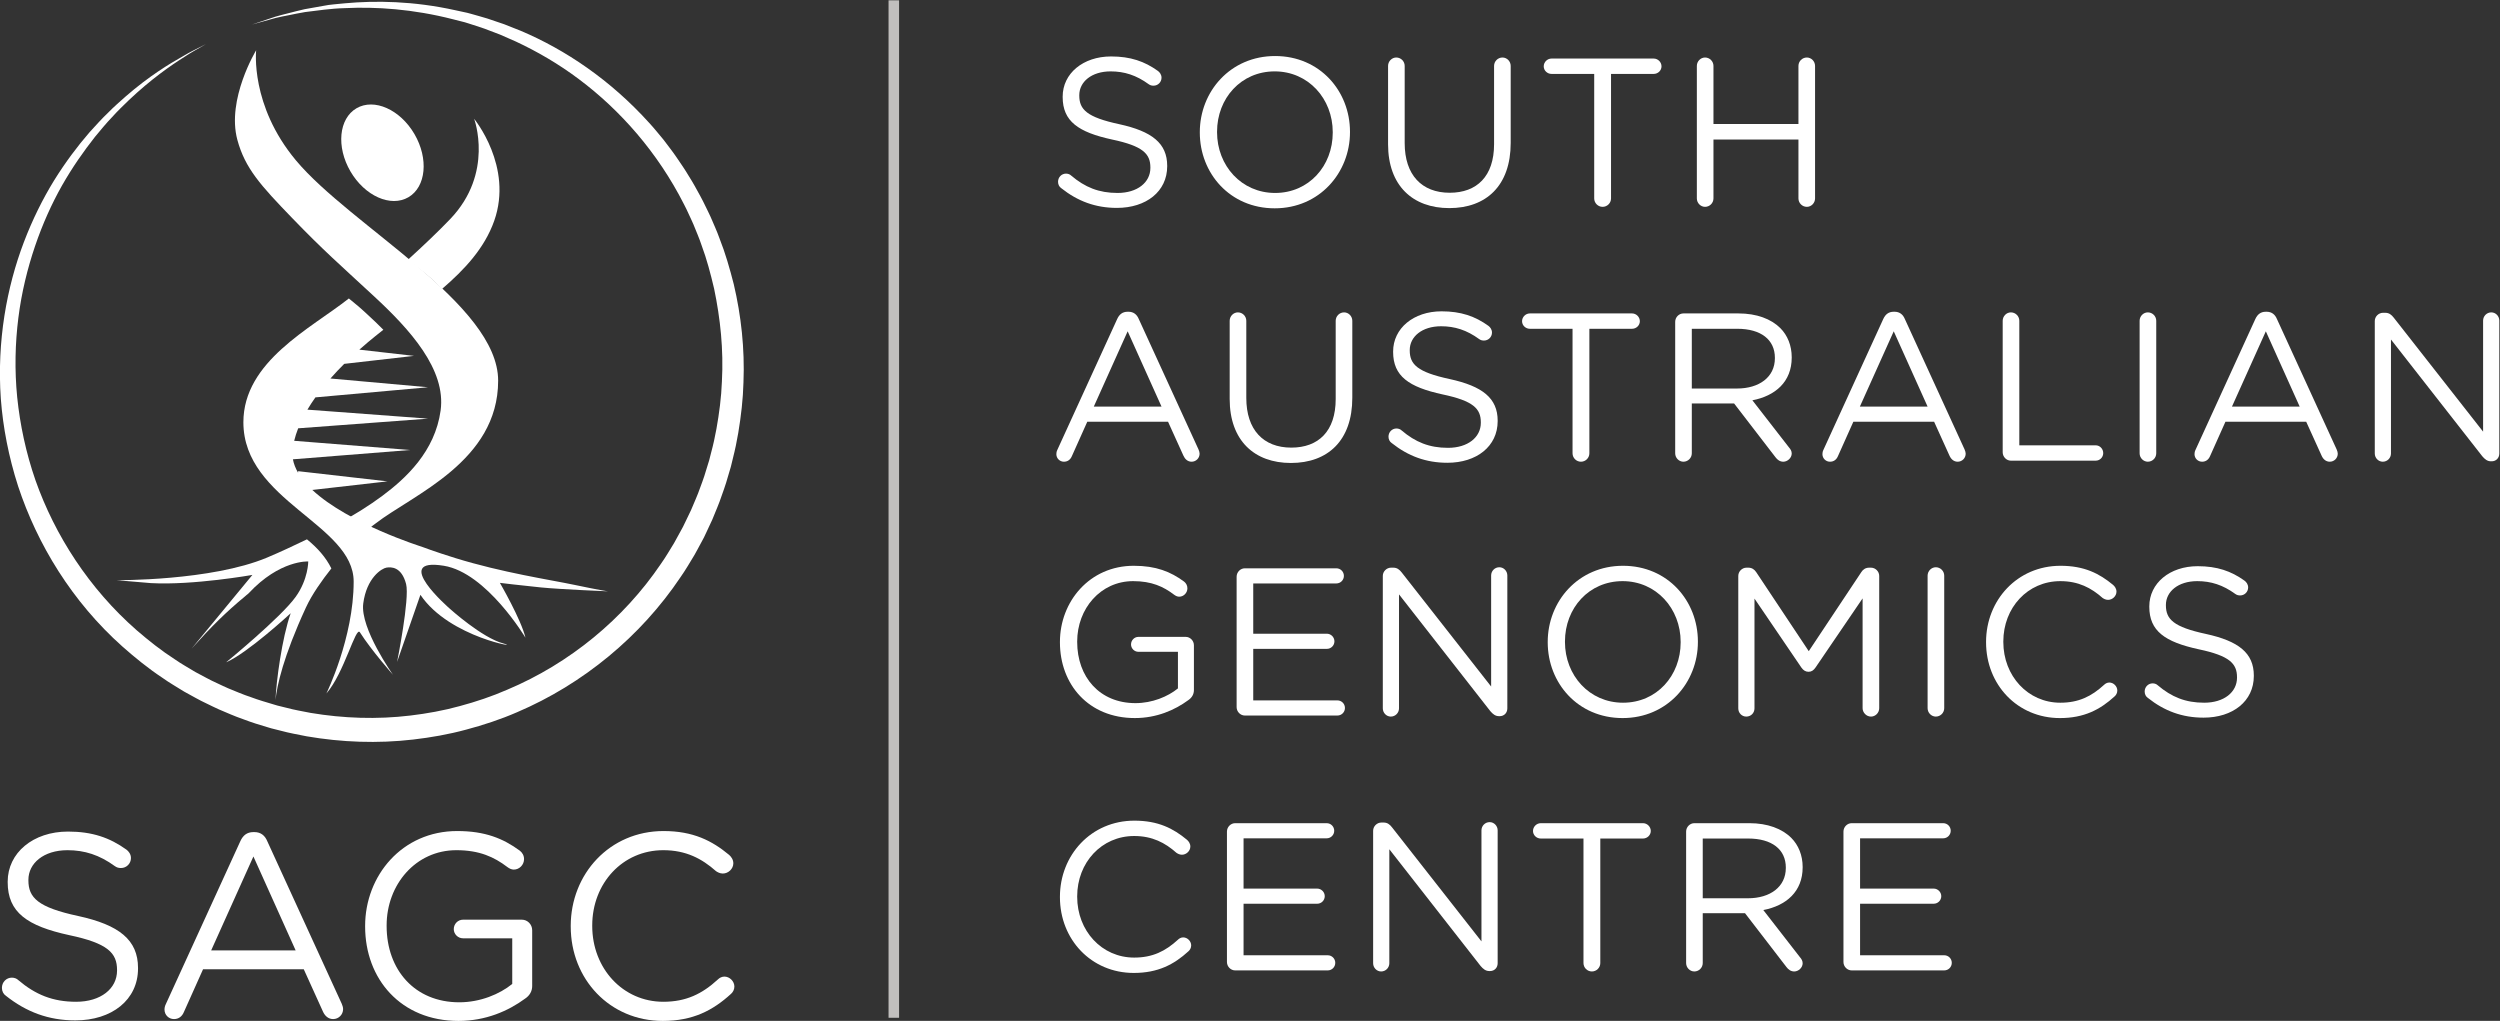
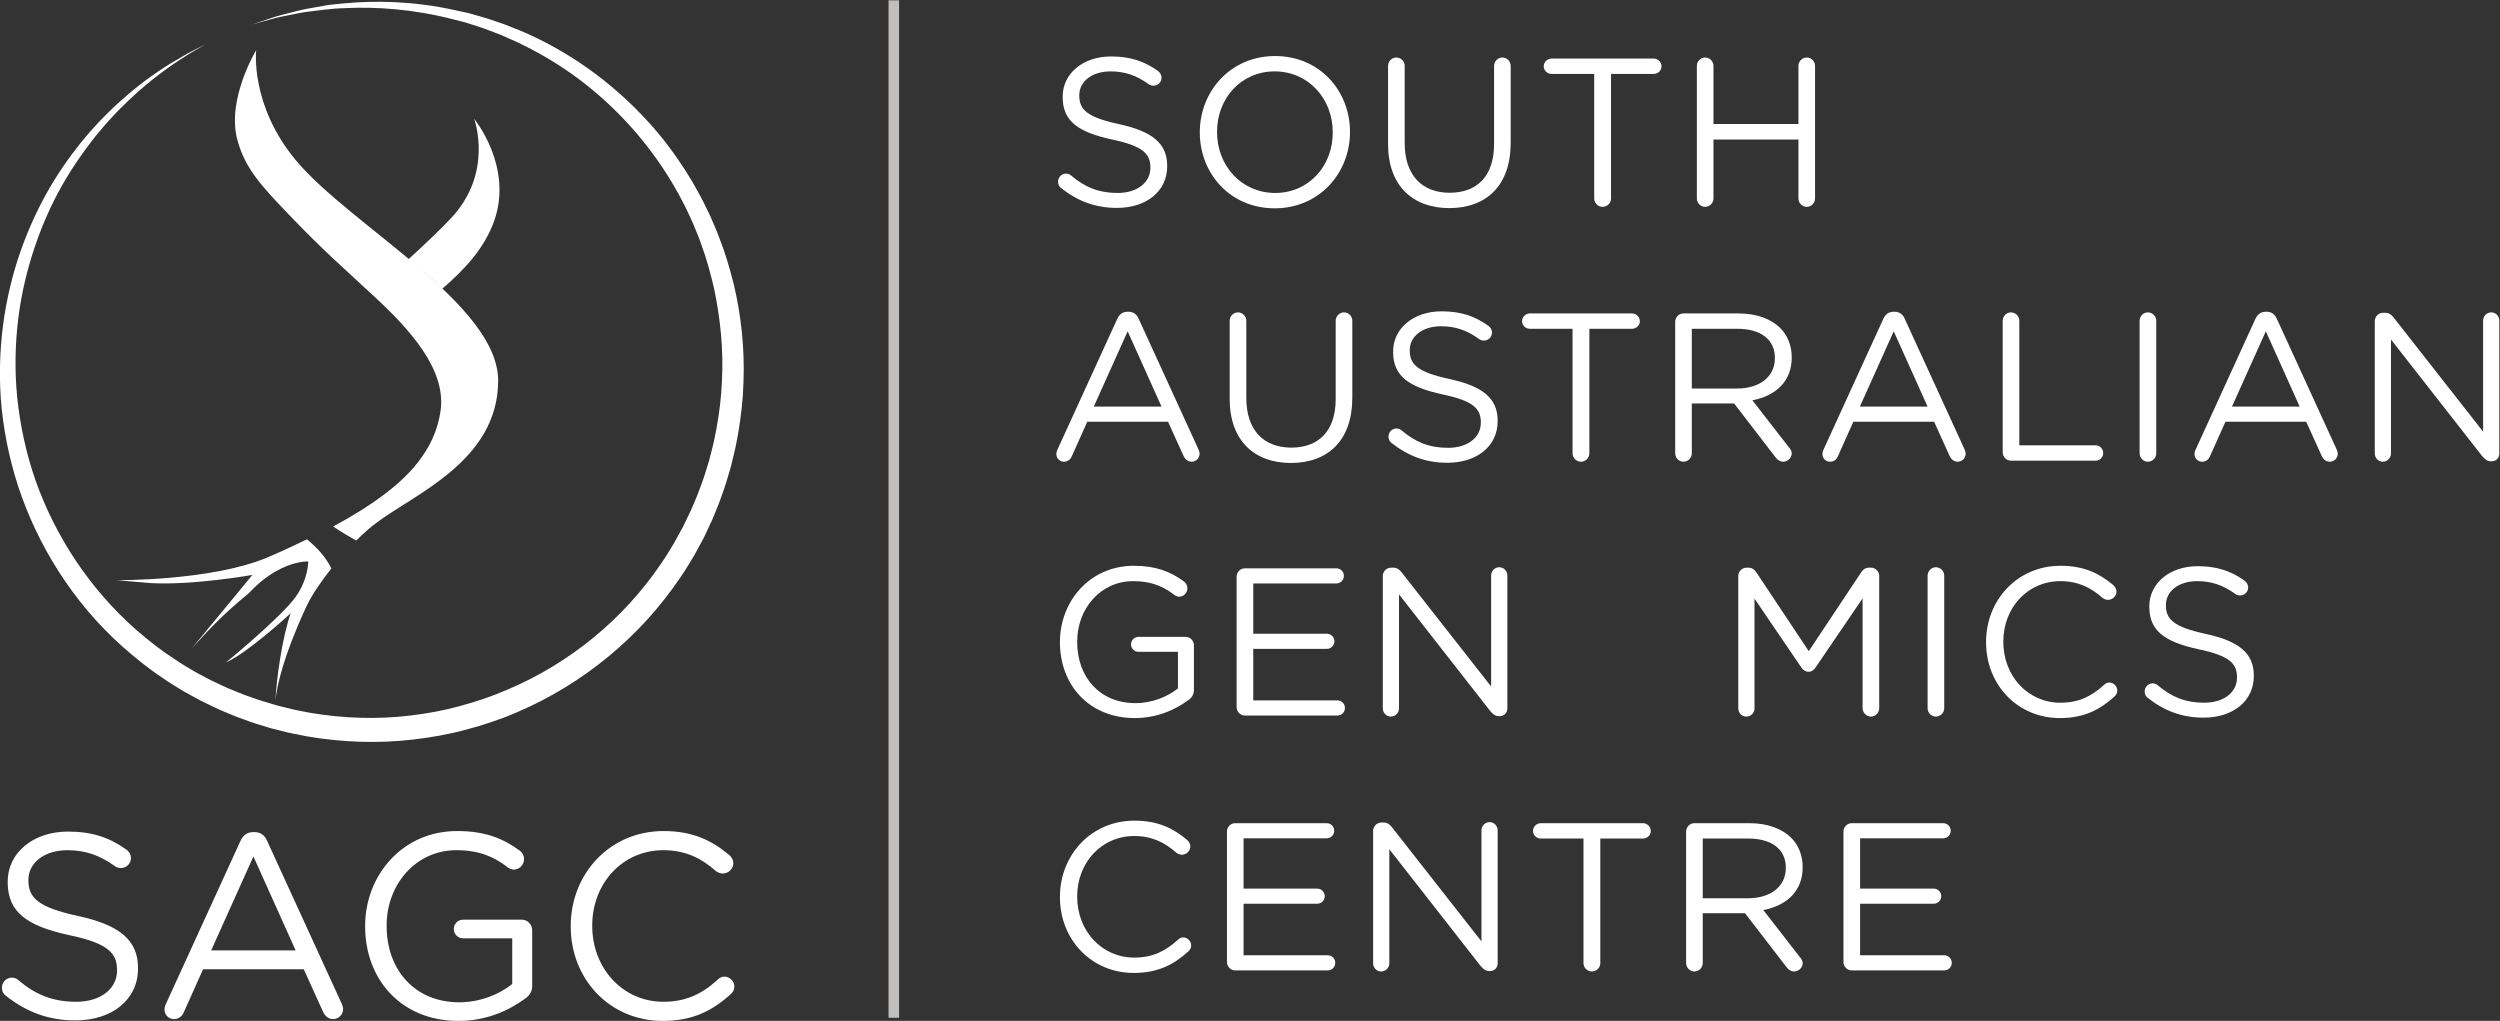
<svg xmlns="http://www.w3.org/2000/svg" xmlns:ns1="http://sodipodi.sourceforge.net/DTD/sodipodi-0.dtd" xmlns:ns2="http://www.inkscape.org/namespaces/inkscape" version="1.1" id="svg2" width="1537.687" height="627.899" viewBox="0 0 1537.687 627.899" ns1:docname="sagc cmyk-04.eps" ns2:version="1.2.2 (b0a8486541, 2022-12-01)">
  <rect x="0" y="0" width="1537.687" height="627.899" fill="#333333" stroke="none" />
  <defs id="defs6" />
  <ns1:namedview id="namedview4" pagecolor="#ffffff" bordercolor="#000000" borderopacity="0.25" ns2:showpageshadow="2" ns2:pageopacity="0.0" ns2:pagecheckerboard="0" ns2:deskcolor="#d1d1d1" showgrid="false" ns2:zoom="0.38748226" ns2:cx="1122.632" ns2:cy="259.36671" ns2:window-width="1592" ns2:window-height="1230" ns2:window-x="0" ns2:window-y="0" ns2:window-maximized="0" ns2:current-layer="g12">
    <ns2:page x="0" y="0" id="page8" width="1537.687" height="627.899" />
  </ns1:namedview>
  <g id="g10" ns2:groupmode="layer" ns2:label="Page 1" transform="matrix(1.333,0,0,-1.333,-166.073,795.187)">
    <g id="g12" transform="scale(0.1)">
-       <path d="m 3130.4,5055.29 c -81.52,-47.6 -201.27,5.72 -267.46,119.08 -66.17,113.36 -53.75,243.85 27.83,291.45 81.52,47.59 201.31,-5.71 267.46,-119.07 66.17,-113.36 53.71,-243.86 -27.83,-291.46" style="fill:#ffffff;fill-opacity:1;fill-rule:nonzero;stroke:none" id="path16" />
      <path d="m 3285.38,4632.03 c 103.87,89.43 195.9,187.38 240.76,314.04 88.87,251.29 -92.58,471.11 -92.58,471.11 0,0 93.32,-249.66 -110.31,-462.55 -55.51,-57.95 -123.42,-122.45 -194.59,-187.17 56.37,-49.51 78.05,-55.84 156.72,-135.43" style="fill:#ffffff;fill-opacity:1;fill-rule:nonzero;stroke:none" id="path18" />
      <path d="m 2774.85,3342.46 c -25.68,52.22 -64.49,94.88 -112.63,134.35 -53.99,-25.7 -119.1,-57.11 -184.46,-84.39 -257.89,-108.03 -694.7,-104.14 -694.7,-104.14 l 159.12,-13.48 c 195.68,-10.78 468.28,37.79 468.28,37.79 l -280.63,-340.23 c 95.88,106.99 159.75,168.59 242.58,238.16 -28.53,-25.31 -17.52,-15.78 11.1,9.32 3.1,2.56 6.56,4.71 9.29,7.66 144.49,155.27 275.39,147.18 275.39,147.18 0,0 0.3,-82.05 -58.02,-163.28 -68.77,-95.88 -320.94,-302.07 -320.94,-302.07 98.75,42.09 298.01,226.49 298.01,226.49 -40.53,-114.48 -67.05,-316.02 -70.1,-399.63 7.03,66.07 35.49,198.88 140.17,425.78 28.34,61.33 74.61,126.33 117.54,180.49" style="fill:#ffffff;fill-opacity:1;fill-rule:nonzero;stroke:none" id="path20" />
      <path d="m 2972.29,4597.71 c 166.25,-153.89 332.45,-337.48 306.68,-526.46 -25.82,-189.01 -160.48,-313.21 -269.41,-394.16 -57.79,-43.01 -131.64,-90.16 -226.58,-141.12 35.15,-23.45 71.39,-45.23 106.42,-64.82 42.19,41.42 76.23,69.92 89.38,78.73 172.03,133.22 565.64,285.88 565.64,659.04 0,353.34 -680.76,714.3 -933.16,1016.58 -212.21,254.2 -183.4,507.99 -183.4,507.99 0,0 -137.42,-225.84 -86.76,-413.51 35.3,-130.69 107.05,-209.87 253.23,-361.08 146.11,-151.19 211.77,-207.28 377.96,-361.19" style="fill:#ffffff;fill-opacity:1;fill-rule:nonzero;stroke:none" id="path22" />
-       <path d="m 4050.75,3236.85 c 0,0 -35.64,4.83 -152.89,29.53 -112.85,23.77 -333.98,56.68 -551.58,124.12 -94.67,29.36 -155.18,52.47 -155.18,52.47 0,0 -336.73,105.58 -504.14,261.71 l 346.6,39.59 -412.2,47 v -7.41 c -11.76,20.18 -20.06,40.98 -24.01,62.21 l 540.75,42.93 -534.87,42.4 c 4.71,19.42 10.94,38.66 18.44,57.74 l 599.3,44.59 -556.7,41.44 c 11.42,19.32 23.83,38.22 36.95,56.66 l 519.75,46.66 -450.49,40.43 c 21.07,23.93 42.58,46.58 63.71,67.58 l 321.99,36.78 -252.26,28.75 c 55.91,49.7 100.07,82.83 110.74,91.79 -27.74,28.29 -45.02,44.22 -73.77,70.88 -44.22,40.94 -43.05,38.23 -85.35,73.52 -174.65,-138.2 -486.7,-289.92 -486.7,-571.25 0,-362.33 508.87,-470.78 508.87,-735.1 0,-260.41 -125.98,-516.56 -125.98,-516.56 82.46,94.53 135.62,312.58 154.69,282.56 53.82,-84.57 152.87,-196.17 152.87,-196.17 0,0 -152.25,213.96 -137.41,328.65 15.49,119.59 85.73,162.58 107.29,165.97 21.6,3.38 69.41,4.57 90.43,-75.56 17.44,-66.64 -41.47,-359.61 -41.47,-359.61 l 107.6,309.69 c 134.26,-200.39 481.02,-250.39 382.6,-224.48 -98.36,25.88 -246.97,160.37 -246.97,160.37 0,0 -275.45,238.54 -27.52,198.09 197.73,-32.23 376.52,-331.95 376.52,-331.95 -19.3,82.97 -117.95,253.08 -117.95,253.08 0,0 99.06,-12.11 188.85,-21.03 89.77,-8.97 309.49,-18.07 309.49,-18.07" style="fill:#ffffff;fill-opacity:1;fill-rule:nonzero;stroke:none" id="path24" />
      <path d="m 1272.84,1370.84 c -10.9,7.26 -18.14,20.56 -18.14,36.3 0,26.63 20.56,47.19 45.97,47.19 12.11,0 22.99,-4.82 29.05,-10.88 79.86,-67.77 159.72,-100.45 267.44,-100.45 113.75,0 188.77,60.51 188.77,144.01 v 2.42 c 0,78.65 -42.37,123.44 -220.26,160.94 -194.8,42.36 -284.35,105.27 -284.35,244.43 v 2.44 c 0,133.11 117.36,231.12 278.32,231.12 111.33,0 192.4,-27.84 269.84,-83.5 9.69,-7.25 20.59,-20.57 20.59,-38.71 0,-25.43 -20.59,-46 -46,-46 -10.88,0 -19.35,2.42 -27.83,8.48 -71.39,52.03 -140.37,73.81 -219.02,73.81 -110.12,0 -180.32,-60.51 -180.32,-136.74 v -2.42 c 0,-79.87 43.58,-124.63 229.93,-164.57 188.79,-41.14 275.89,-110.12 275.89,-239.61 v -2.4 c 0,-145.22 -120.99,-239.61 -289.19,-239.61 -123.44,0 -226.31,38.73 -320.69,113.75" style="fill:#ffffff;fill-opacity:1;fill-rule:nonzero;stroke:none" id="path26" />
      <path d="m 2609.99,1580.19 -194.82,433.2 -194.85,-433.2 z m -599,-248.06 343.67,751.46 c 12.09,26.62 30.25,42.34 60.51,42.34 h 4.82 c 29.04,0 48.42,-15.72 59.3,-42.34 l 343.67,-750.25 c 3.63,-8.48 6.05,-16.96 6.05,-24.2 0,-25.43 -20.56,-46 -45.99,-46 -22.99,0 -38.71,15.74 -47.19,35.1 l -88.34,194.82 h -464.67 l -88.34,-197.24 c -8.47,-20.57 -24.2,-32.68 -45.97,-32.68 -24.22,0 -43.58,19.36 -43.58,43.56 0,7.26 1.21,15.74 6.06,25.43" style="fill:#ffffff;fill-opacity:1;fill-rule:nonzero;stroke:none" id="path28" />
      <path d="m 2930.63,1690.31 v 2.42 c 0,232.33 170.63,438.05 424.75,438.05 128.26,0 211.76,-33.89 289.2,-90.76 10.9,-8.46 19.38,-21.78 19.38,-38.71 0,-26.63 -21.8,-48.4 -47.21,-48.4 -10.88,0 -20.57,4.82 -30.26,12.09 -60.48,45.97 -128.26,77.44 -234.74,77.44 -187.58,0 -321.9,-158.52 -321.9,-347.29 v -2.42 c 0,-202.09 129.5,-352.15 335.22,-352.15 96.8,0 186.35,37.52 244.43,84.71 v 210.57 H 3382 c -22.99,0 -42.36,19.35 -42.36,42.34 0,24.2 19.37,43.57 42.36,43.57 h 272.27 c 25.41,0 47.19,-21.79 47.19,-48.39 v -257.76 c 0,-23.01 -10.88,-43.57 -32.68,-58.08 -77.44,-56.88 -181.5,-102.88 -307.34,-102.88 -266.23,0 -430.81,193.64 -430.81,435.65" style="fill:#ffffff;fill-opacity:1;fill-rule:nonzero;stroke:none" id="path30" />
      <path d="m 3879.31,1690.31 v 2.42 c 0,239.59 179.1,438.05 428.38,438.05 136.73,0 223.86,-44.77 302.52,-110.12 9.68,-8.48 19.37,-21.78 19.37,-38.73 0,-25.41 -22.99,-47.19 -48.42,-47.19 -13.3,0 -24.2,6.06 -31.44,10.9 -65.35,58.09 -139.16,96.8 -243.25,96.8 -187.55,0 -327.93,-152.46 -327.93,-347.29 v -2.42 c 0,-196.03 141.59,-349.73 327.93,-349.73 105.28,0 179.11,36.31 251.7,102.86 7.27,7.26 18.17,13.32 30.26,13.32 24.2,0 45.99,-21.78 45.99,-45.98 0,-14.53 -7.26,-26.62 -15.74,-33.89 -83.49,-76.23 -175.47,-124.65 -314.63,-124.65 -244.43,0 -424.74,192.41 -424.74,435.65" style="fill:#ffffff;fill-opacity:1;fill-rule:nonzero;stroke:none" id="path32" />
      <path d="m 6142.43,5097.36 c -8.73,5.82 -14.55,16.48 -14.55,29.1 0,21.37 16.5,37.85 36.88,37.85 9.7,0 18.43,-3.86 23.3,-8.73 64.06,-54.35 128.1,-80.54 214.49,-80.54 91.23,0 151.41,48.51 151.41,115.48 v 1.96 c 0,63.06 -33.97,98.98 -176.65,129.08 -156.25,33.96 -228.08,84.43 -228.08,196.03 v 1.96 c 0,106.76 94.14,185.37 223.22,185.37 89.3,0 154.34,-22.33 216.45,-66.97 7.75,-5.82 16.5,-16.51 16.5,-31.06 0,-20.39 -16.5,-36.87 -36.89,-36.87 -8.73,0 -15.53,1.93 -22.33,6.79 -57.24,41.72 -112.58,59.2 -175.66,59.2 -88.32,0 -144.61,-48.53 -144.61,-109.67 v -1.95 c 0,-64.06 34.94,-99.96 184.39,-131.99 151.41,-32.99 221.29,-88.32 221.29,-192.17 v -1.93 c 0,-116.49 -97.05,-192.17 -231.95,-192.17 -99.01,0 -181.51,31.05 -257.21,91.23" style="fill:#ffffff;fill-opacity:1;fill-rule:nonzero;stroke:none" id="path34" />
      <path d="m 7395.44,5353.57 v 1.95 c 0,154.32 -112.6,280.49 -267.87,280.49 -155.29,0 -265.94,-124.24 -265.94,-278.55 v -1.94 c 0,-154.31 112.58,-280.48 267.87,-280.48 155.29,0 265.94,124.21 265.94,278.53 z m -613.4,0 v 1.95 c 0,187.31 140.74,351.33 347.46,351.33 206.74,0 345.51,-162.07 345.51,-349.39 v -1.94 c 0,-187.32 -140.72,-351.34 -347.44,-351.34 -206.74,0 -345.53,162.09 -345.53,349.39" style="fill:#ffffff;fill-opacity:1;fill-rule:nonzero;stroke:none" id="path36" />
      <path d="m 7650.69,5300.19 v 361.06 c 0,21.34 17.48,38.81 37.85,38.81 21.35,0 38.83,-17.47 38.83,-38.81 v -356.19 c 0,-146.57 78.62,-229.07 207.7,-229.07 125.19,0 204.78,75.71 204.78,224.2 v 361.06 c 0,21.34 17.46,38.81 38.83,38.81 20.37,0 37.85,-17.47 37.85,-38.81 v -355.24 c 0,-197.99 -113.55,-300.86 -283.41,-300.86 -167.9,0 -282.43,102.87 -282.43,295.04" style="fill:#ffffff;fill-opacity:1;fill-rule:nonzero;stroke:none" id="path38" />
      <path d="m 8601.85,5624.35 h -197.02 c -19.41,0 -35.91,15.55 -35.91,34.94 0,19.42 16.5,35.92 35.91,35.92 h 471.68 c 19.42,0 35.92,-16.5 35.92,-35.92 0,-19.39 -16.5,-34.94 -35.92,-34.94 H 8679.5 V 5049.8 c 0,-21.35 -17.48,-38.83 -38.83,-38.83 -21.36,0 -38.82,17.48 -38.82,38.83 v 574.55" style="fill:#ffffff;fill-opacity:1;fill-rule:nonzero;stroke:none" id="path40" />
      <path d="m 9075.48,5661.25 c 0,21.34 17.48,38.81 37.85,38.81 21.35,0 38.83,-17.47 38.83,-38.81 v -267.87 h 392.11 v 267.87 c 0,21.34 17.46,38.81 38.81,38.81 20.39,0 37.85,-17.47 37.85,-38.81 V 5049.8 c 0,-21.35 -17.46,-38.83 -37.85,-38.83 -21.35,0 -38.81,17.48 -38.81,38.83 v 271.76 H 9152.16 V 5049.8 c 0,-21.35 -17.48,-38.83 -38.83,-38.83 -20.37,0 -37.85,17.48 -37.85,38.83 v 611.45" style="fill:#ffffff;fill-opacity:1;fill-rule:nonzero;stroke:none" id="path42" />
      <path d="m 6605.4,4089.22 -156.27,347.46 -156.25,-347.46 z m -480.43,-198.97 275.65,602.72 c 9.68,21.34 24.25,33.96 48.51,33.96 h 3.89 c 23.3,0 38.81,-12.62 47.56,-33.96 l 275.62,-601.74 c 2.93,-6.8 4.86,-13.6 4.86,-19.42 0,-20.39 -16.5,-36.87 -36.87,-36.87 -18.44,0 -31.07,12.62 -37.85,28.14 l -70.86,156.25 h -372.7 l -70.84,-158.2 c -6.79,-16.5 -19.41,-26.19 -36.89,-26.19 -19.4,0 -34.94,15.53 -34.94,34.92 0,5.84 0.97,12.62 4.86,20.39" style="fill:#ffffff;fill-opacity:1;fill-rule:nonzero;stroke:none" id="path44" />
      <path d="m 6919.87,4124.16 v 361.03 c 0,21.37 17.46,38.83 37.85,38.83 21.37,0 38.83,-17.46 38.83,-38.83 V 4129 c 0,-146.56 78.62,-229.04 207.7,-229.04 125.19,0 204.78,75.7 204.78,224.2 v 361.03 c 0,21.37 17.46,38.83 38.83,38.83 20.37,0 37.85,-17.46 37.85,-38.83 v -355.21 c 0,-198.01 -113.55,-300.88 -283.42,-300.88 -167.89,0 -282.42,102.87 -282.42,295.06" style="fill:#ffffff;fill-opacity:1;fill-rule:nonzero;stroke:none" id="path46" />
      <path d="m 7667.22,3921.31 c -8.75,5.82 -14.57,16.5 -14.57,29.12 0,21.34 16.5,37.85 36.87,37.85 9.73,0 18.46,-3.89 23.3,-8.73 64.06,-54.36 128.11,-80.57 214.49,-80.57 91.23,0 151.41,48.54 151.41,115.51 v 1.93 c 0,63.09 -33.96,99.01 -176.64,129.08 -156.25,33.97 -228.07,84.44 -228.07,196.06 v 1.93 c 0,106.76 94.14,185.37 223.23,185.37 89.29,0 154.31,-22.3 216.42,-66.95 7.78,-5.82 16.51,-16.5 16.51,-31.05 0,-20.39 -16.51,-36.9 -36.88,-36.9 -8.75,0 -15.55,1.93 -22.32,6.8 -57.27,41.74 -112.6,59.2 -175.69,59.2 -88.32,0 -144.61,-48.52 -144.61,-109.67 v -1.93 c 0,-64.07 34.95,-99.98 184.42,-132.02 151.38,-32.98 221.29,-88.3 221.29,-192.16 v -1.94 c 0,-116.46 -97.07,-192.17 -231.98,-192.17 -99,0 -181.48,31.06 -257.18,91.24" style="fill:#ffffff;fill-opacity:1;fill-rule:nonzero;stroke:none" id="path48" />
      <path d="m 8501.88,4448.32 h -197.01 c -19.41,0 -35.91,15.52 -35.91,34.94 0,19.41 16.5,35.92 35.91,35.92 h 471.68 c 19.42,0 35.92,-16.51 35.92,-35.92 0,-19.42 -16.5,-34.94 -35.92,-34.94 h -197.01 v -574.57 c 0,-21.35 -17.48,-38.81 -38.83,-38.81 -21.36,0 -38.83,17.46 -38.83,38.81 v 574.57" style="fill:#ffffff;fill-opacity:1;fill-rule:nonzero;stroke:none" id="path50" />
      <path d="m 9260.87,4172.67 c 101.91,0 174.71,52.42 174.71,139.77 v 1.95 c 0,83.46 -64.07,133.93 -173.73,133.93 H 9052.2 v -275.65 z m -285.33,307.68 c 0,21.35 17.46,38.83 37.85,38.83 h 254.28 c 83.47,0 150.45,-25.24 193.14,-67.95 33.01,-32.99 52.4,-80.55 52.4,-133.95 v -1.93 c 0,-111.62 -75.7,-176.64 -181.48,-197.01 l 168.87,-217.43 c 7.77,-8.73 12.61,-17.46 12.61,-28.12 0,-20.39 -19.39,-37.85 -38.83,-37.85 -15.52,0 -27.16,8.73 -35.89,20.37 l -191.21,248.46 H 9052.2 v -230.02 c 0,-21.35 -17.46,-38.81 -38.81,-38.81 -20.39,0 -37.85,17.46 -37.85,38.81 v 606.6" style="fill:#ffffff;fill-opacity:1;fill-rule:nonzero;stroke:none" id="path52" />
      <path d="m 10140.2,4089.22 -156.26,347.46 -156.25,-347.46 z m -480.42,-198.97 275.62,602.72 c 9.73,21.34 24.28,33.96 48.54,33.96 h 3.88 c 23.28,0 38.78,-12.62 47.58,-33.96 l 275.6,-601.74 c 2.9,-6.8 4.9,-13.6 4.9,-19.42 0,-20.39 -16.5,-36.87 -36.9,-36.87 -18.5,0 -31.1,12.62 -37.9,28.14 l -70.8,156.25 h -372.71 l -70.84,-158.2 c -6.8,-16.5 -19.42,-26.19 -36.9,-26.19 -19.39,0 -34.94,15.53 -34.94,34.92 0,5.84 0.98,12.62 4.87,20.39" style="fill:#ffffff;fill-opacity:1;fill-rule:nonzero;stroke:none" id="path54" />
      <path d="m 10486.7,4485.19 c 0,21.37 17.5,38.83 37.8,38.83 21.4,0 38.9,-17.46 38.9,-38.83 v -574.57 h 352.3 c 19.4,0 34.9,-16.48 34.9,-35.9 0,-19.41 -15.5,-34.94 -34.9,-34.94 h -391.2 c -20.3,0 -37.8,17.46 -37.8,38.83 v 606.58" style="fill:#ffffff;fill-opacity:1;fill-rule:nonzero;stroke:none" id="path56" />
      <path d="m 11118.5,4485.19 c 0,21.37 17.5,38.83 37.9,38.83 21.3,0 38.8,-17.46 38.8,-38.83 v -611.44 c 0,-21.35 -17.5,-38.81 -38.8,-38.81 -20.4,0 -37.9,17.46 -37.9,38.81 v 611.44" style="fill:#ffffff;fill-opacity:1;fill-rule:nonzero;stroke:none" id="path58" />
      <path d="m 11857.1,4089.22 -156.2,347.46 -156.3,-347.46 z m -480.4,-198.97 275.6,602.72 c 9.7,21.34 24.3,33.96 48.6,33.96 h 3.8 c 23.3,0 38.9,-12.62 47.6,-33.96 l 275.6,-601.74 c 2.9,-6.8 4.9,-13.6 4.9,-19.42 0,-20.39 -16.5,-36.87 -36.9,-36.87 -18.4,0 -31.1,12.62 -37.8,28.14 l -70.9,156.25 h -372.7 l -70.8,-158.2 c -6.8,-16.5 -19.5,-26.19 -36.9,-26.19 -19.4,0 -35,15.53 -35,34.92 0,5.84 1,12.62 4.9,20.39" style="fill:#ffffff;fill-opacity:1;fill-rule:nonzero;stroke:none" id="path60" />
      <path d="m 12203.6,4484.22 c 0,20.39 17.5,37.85 37.9,37.85 h 10.6 c 17.5,0 28.2,-8.73 38.9,-22.31 l 412.4,-526.05 v 512.46 c 0,20.39 16.6,37.85 37.9,37.85 20.4,0 36.9,-17.46 36.9,-37.85 v -613.38 c 0,-20.39 -14.6,-35.92 -35,-35.92 h -3.9 c -16.4,0 -28.1,9.71 -39.7,23.3 l -421.3,538.65 v -526.03 c 0,-20.39 -16.5,-37.85 -37.8,-37.85 -20.4,0 -36.9,17.46 -36.9,37.85 v 611.43" style="fill:#ffffff;fill-opacity:1;fill-rule:nonzero;stroke:none" id="path62" />
      <path d="m 6136.61,3001.48 v 1.95 c 0,186.35 136.86,351.33 340.67,351.33 102.89,0 169.84,-27.17 231.97,-72.79 8.73,-6.8 15.53,-17.46 15.53,-31.06 0,-21.34 -17.49,-38.82 -37.86,-38.82 -8.75,0 -16.5,3.88 -24.27,9.7 -48.52,36.88 -102.87,62.11 -188.28,62.11 -150.43,0 -258.17,-127.13 -258.17,-278.53 v -1.94 c 0,-162.09 103.85,-282.44 268.85,-282.44 77.64,0 149.45,30.1 196.05,67.95 v 168.87 h -182.48 c -18.43,0 -33.96,15.53 -33.96,33.96 0,19.42 15.53,34.95 33.96,34.95 H 6717 c 20.39,0 37.85,-17.47 37.85,-38.81 v -206.74 c 0,-18.44 -8.73,-34.94 -26.19,-46.58 -62.13,-45.63 -145.58,-82.5 -246.52,-82.5 -213.54,0 -345.53,155.29 -345.53,349.39" style="fill:#ffffff;fill-opacity:1;fill-rule:nonzero;stroke:none" id="path64" />
      <path d="m 6951.9,2702.56 v 601.73 c 0,21.35 17.47,38.83 37.86,38.83 h 422.18 c 19.4,0 34.94,-15.53 34.94,-34.94 0,-19.41 -15.54,-34.94 -34.94,-34.94 h -383.38 v -231.95 h 339.69 c 19.42,0 34.94,-16.51 34.94,-34.97 0,-19.39 -15.52,-34.92 -34.94,-34.92 h -339.69 v -237.79 h 388.23 c 19.41,0 34.94,-15.53 34.94,-34.94 0,-19.4 -15.53,-34.94 -34.94,-34.94 h -427.03 c -20.39,0 -37.86,17.48 -37.86,38.83" style="fill:#ffffff;fill-opacity:1;fill-rule:nonzero;stroke:none" id="path66" />
      <path d="m 7626.44,3308.18 c 0,20.37 17.48,37.85 37.85,37.85 h 10.68 c 17.48,0 28.15,-8.73 38.83,-22.32 l 412.48,-526.04 v 512.44 c 0,20.39 16.5,37.86 37.85,37.86 20.37,0 36.88,-17.47 36.88,-37.86 v -613.38 c 0,-20.39 -14.55,-35.91 -34.95,-35.91 h -3.88 c -16.51,0 -28.15,9.7 -39.79,23.3 l -421.21,538.65 v -526.04 c 0,-20.39 -16.5,-37.85 -37.85,-37.85 -20.39,0 -36.89,17.46 -36.89,37.85 v 611.45" style="fill:#ffffff;fill-opacity:1;fill-rule:nonzero;stroke:none" id="path68" />
-       <path d="m 9000.75,3001.48 v 1.95 c 0,154.3 -112.6,280.47 -267.87,280.47 -155.29,0 -265.94,-124.22 -265.94,-278.53 v -1.94 c 0,-154.33 112.58,-280.5 267.87,-280.5 155.3,0 265.94,124.23 265.94,278.55 z m -613.38,0 v 1.95 c 0,187.31 140.73,351.33 347.44,351.33 206.74,0 345.53,-162.09 345.53,-349.39 v -1.94 c 0,-187.32 -140.74,-351.34 -347.46,-351.34 -206.72,0 -345.51,162.09 -345.51,349.39" style="fill:#ffffff;fill-opacity:1;fill-rule:nonzero;stroke:none" id="path70" />
      <path d="m 9266.69,3308.18 c 0,20.37 17.48,37.85 37.85,37.85 h 8.75 c 16.49,0 28.13,-8.73 35.9,-20.39 l 242.64,-364.92 242.63,364.92 c 7.78,12.62 20.39,20.39 35.92,20.39 h 8.73 c 20.37,0 37.85,-17.48 37.85,-37.85 v -610.49 c 0,-21.35 -17.48,-38.81 -37.85,-38.81 -21.35,0 -38.83,18.44 -38.83,38.81 v 506.64 l -217.4,-319.31 c -8.73,-12.62 -18.44,-19.42 -32.03,-19.42 -13.59,0 -24.26,6.8 -32.99,19.42 l -216.44,318.34 v -506.63 c 0,-21.34 -16.49,-37.85 -37.86,-37.85 -20.37,0 -36.87,16.51 -36.87,37.85 v 611.45" style="fill:#ffffff;fill-opacity:1;fill-rule:nonzero;stroke:none" id="path72" />
      <path d="m 10140.2,3309.16 c 0,21.34 17.5,38.81 37.9,38.81 21.3,0 38.8,-17.47 38.8,-38.81 v -611.47 c 0,-21.35 -17.5,-38.81 -38.8,-38.81 -20.4,0 -37.9,17.46 -37.9,38.81 v 611.47" style="fill:#ffffff;fill-opacity:1;fill-rule:nonzero;stroke:none" id="path74" />
      <path d="m 10410,3001.48 v 1.95 c 0,192.15 143.6,351.33 343.6,351.33 109.7,0 179.5,-35.92 242.6,-88.32 7.8,-6.8 15.5,-17.46 15.5,-31.05 0,-20.37 -18.4,-37.85 -38.8,-37.85 -10.6,0 -19.4,4.86 -25.2,8.73 -52.4,46.6 -111.6,77.63 -195.1,77.63 -150.4,0 -263,-122.28 -263,-278.53 v -1.94 c 0,-157.24 113.6,-280.5 263,-280.5 84.4,0 143.7,29.12 201.9,82.52 5.8,5.8 14.6,10.66 24.3,10.66 19.4,0 36.8,-17.48 36.8,-36.88 0,-11.64 -5.8,-21.36 -12.6,-27.18 -67,-61.14 -140.7,-99.96 -252.3,-99.96 -196.1,0 -340.7,154.31 -340.7,349.39" style="fill:#ffffff;fill-opacity:1;fill-rule:nonzero;stroke:none" id="path76" />
      <path d="m 11156.4,2745.25 c -8.8,5.84 -14.6,16.5 -14.6,29.12 0,21.35 16.5,37.85 36.9,37.85 9.7,0 18.4,-3.88 23.3,-8.73 64,-54.35 128.1,-80.56 214.5,-80.56 91.2,0 151.4,48.53 151.4,115.5 v 1.94 c 0,63.08 -34,99 -176.7,129.08 -156.2,33.98 -228,84.45 -228,196.05 v 1.94 c 0,106.78 94.1,185.39 223.2,185.39 89.3,0 154.3,-22.33 216.4,-66.97 7.8,-5.82 16.5,-16.51 16.5,-31.06 0,-20.39 -16.5,-36.89 -36.9,-36.89 -8.7,0 -15.5,1.95 -22.3,6.79 -57.3,41.74 -112.6,59.2 -175.7,59.2 -88.3,0 -144.6,-48.51 -144.6,-109.67 v -1.93 c 0,-64.06 35,-99.96 184.4,-131.99 151.4,-33.01 221.3,-88.32 221.3,-192.17 v -1.95 c 0,-116.45 -97,-192.17 -231.9,-192.17 -99,0 -181.5,31.05 -257.2,91.23" style="fill:#ffffff;fill-opacity:1;fill-rule:nonzero;stroke:none" id="path78" />
      <path d="m 6136.61,1825.45 v 1.93 c 0,192.17 143.65,351.35 343.58,351.35 109.66,0 179.55,-35.92 242.63,-88.32 7.78,-6.8 15.53,-17.48 15.53,-31.06 0,-20.39 -18.44,-37.85 -38.81,-37.85 -10.68,0 -19.41,4.84 -25.23,8.73 -52.43,46.58 -111.62,77.64 -195.1,77.64 -150.43,0 -263.01,-122.29 -263.01,-278.56 v -1.93 c 0,-157.23 113.56,-280.49 263.01,-280.49 84.45,0 143.65,29.12 201.89,82.5 5.82,5.82 14.55,10.68 24.26,10.68 19.42,0 36.88,-17.48 36.88,-36.87 0,-11.66 -5.82,-21.37 -12.62,-27.19 -66.97,-61.15 -140.72,-99.96 -252.34,-99.96 -196.06,0 -340.67,154.32 -340.67,349.4" style="fill:#ffffff;fill-opacity:1;fill-rule:nonzero;stroke:none" id="path80" />
      <path d="m 6907.24,1526.52 v 601.74 c 0,21.35 17.48,38.81 37.85,38.81 h 422.2 c 19.4,0 34.93,-15.51 34.93,-34.94 0,-19.4 -15.53,-34.93 -34.93,-34.93 h -383.37 v -231.97 h 339.68 c 19.42,0 34.94,-16.5 34.94,-34.94 0,-19.41 -15.52,-34.94 -34.94,-34.94 h -339.68 v -237.78 h 388.22 c 19.41,0 34.94,-15.52 34.94,-34.94 0,-19.41 -15.53,-34.94 -34.94,-34.94 h -427.05 c -20.37,0 -37.85,17.48 -37.85,38.83" style="fill:#ffffff;fill-opacity:1;fill-rule:nonzero;stroke:none" id="path82" />
      <path d="m 7581.79,2132.13 c 0,20.39 17.48,37.85 37.85,37.85 h 10.68 c 17.46,0 28.15,-8.73 38.81,-22.31 l 412.5,-526.05 v 512.46 c 0,20.37 16.5,37.85 37.85,37.85 20.37,0 36.88,-17.48 36.88,-37.85 v -613.4 c 0,-20.37 -14.55,-35.9 -34.94,-35.9 h -3.89 c -16.5,0 -28.15,9.71 -39.79,23.28 l -421.23,538.67 v -526.05 c 0,-20.37 -16.48,-37.85 -37.85,-37.85 -20.37,0 -36.87,17.48 -36.87,37.85 v 611.45" style="fill:#ffffff;fill-opacity:1;fill-rule:nonzero;stroke:none" id="path84" />
      <path d="m 8552.35,2096.23 h -197.03 c -19.41,0 -35.9,15.52 -35.9,34.94 0,19.41 16.49,35.9 35.9,35.9 h 471.7 c 19.4,0 35.9,-16.49 35.9,-35.9 0,-19.42 -16.5,-34.94 -35.9,-34.94 h -197.03 v -574.57 c 0,-21.35 -17.46,-38.83 -38.81,-38.83 -21.37,0 -38.83,17.48 -38.83,38.83 v 574.57" style="fill:#ffffff;fill-opacity:1;fill-rule:nonzero;stroke:none" id="path86" />
-       <path d="m 9311.34,1820.58 c 101.89,0 174.69,52.42 174.69,139.77 v 1.95 c 0,83.46 -64.07,133.93 -173.74,133.93 h -209.62 v -275.65 z m -285.35,307.68 c 0,21.35 17.48,38.81 37.85,38.81 h 254.29 c 83.46,0 150.43,-25.24 193.13,-67.93 33.01,-33.01 52.42,-80.57 52.42,-133.93 v -1.95 c 0,-111.6 -75.7,-176.64 -181.5,-197.01 l 168.88,-217.41 c 7.76,-8.75 12.62,-17.48 12.62,-28.16 0,-20.37 -19.41,-37.85 -38.83,-37.85 -15.52,0 -27.18,8.75 -35.91,20.39 l -191.2,248.46 h -195.07 v -230.02 c 0,-21.35 -17.48,-38.83 -38.83,-38.83 -20.37,0 -37.85,17.48 -37.85,38.83 v 606.6" style="fill:#ffffff;fill-opacity:1;fill-rule:nonzero;stroke:none" id="path88" />
+       <path d="m 9311.34,1820.58 c 101.89,0 174.69,52.42 174.69,139.77 v 1.95 c 0,83.46 -64.07,133.93 -173.74,133.93 h -209.62 v -275.65 z m -285.35,307.68 c 0,21.35 17.48,38.81 37.85,38.81 h 254.29 c 83.46,0 150.43,-25.24 193.13,-67.93 33.01,-33.01 52.42,-80.57 52.42,-133.93 v -1.95 c 0,-111.6 -75.7,-176.64 -181.5,-197.01 l 168.88,-217.41 c 7.76,-8.75 12.62,-17.48 12.62,-28.16 0,-20.37 -19.41,-37.85 -38.83,-37.85 -15.52,0 -27.18,8.75 -35.91,20.39 l -191.2,248.46 h -195.07 v -230.02 c 0,-21.35 -17.48,-38.83 -38.83,-38.83 -20.37,0 -37.85,17.48 -37.85,38.83 " style="fill:#ffffff;fill-opacity:1;fill-rule:nonzero;stroke:none" id="path88" />
      <path d="m 9751.96,1526.52 v 601.74 c 0,21.35 17.48,38.81 37.85,38.81 H 10212 c 19.4,0 34.9,-15.51 34.9,-34.94 0,-19.4 -15.5,-34.93 -34.9,-34.93 h -383.36 v -231.97 h 339.66 c 19.4,0 35,-16.5 35,-34.94 0,-19.41 -15.6,-34.94 -35,-34.94 h -339.66 v -237.78 h 388.26 c 19.4,0 34.9,-15.52 34.9,-34.94 0,-19.41 -15.5,-34.94 -34.9,-34.94 h -427.09 c -20.37,0 -37.85,17.48 -37.85,38.83" style="fill:#ffffff;fill-opacity:1;fill-rule:nonzero;stroke:none" id="path90" />
      <path d="m 2407.12,5851.68 c 0,0 38.07,12.79 109.49,36.79 17.93,5.73 38.58,10.2 61,16.21 22.58,5.49 47.07,12.62 73.88,18.29 27.02,4.8 56.06,9.96 87.02,15.46 30.89,6.53 64.43,7.88 99.59,11.8 140.66,12.85 315.15,10.88 509.06,-32.13 12.09,-2.62 24.31,-5.27 36.66,-7.93 l 18.55,-4.02 c 7.31,-1.62 12.44,-3.38 18.79,-5.08 24.3,-7.05 48.91,-13.55 74.01,-21.33 25.17,-8.53 50.7,-17.18 76.6,-25.99 25.25,-10 50.86,-20.16 76.79,-30.45 102.8,-43.52 206.61,-100.28 306.96,-171.16 100.39,-70.82 197.4,-155.76 286.46,-254.39 22.64,-24.32 43.3,-50.74 65.12,-76.52 20.06,-27.19 41.62,-53.66 60.8,-82.17 19.38,-28.32 39.08,-56.8 56.8,-86.88 18.81,-29.39 35.45,-60.33 52.44,-91.38 8.81,-15.35 16.25,-31.51 24.16,-47.46 7.71,-16.08 15.96,-31.94 23.28,-48.34 13.89,-33.05 29.41,-65.77 41.46,-100.08 26.84,-67.64 47.06,-138.63 65.57,-210.8 34.12,-145 51.08,-297.93 44.81,-453.03 -1.94,-77.58 -11.1,-155.47 -24.05,-233.2 -3.67,-19.36 -7.32,-38.77 -10.99,-58.19 -3.56,-19.47 -9.03,-38.55 -13.42,-57.89 l -7.01,-28.96 -1.78,-7.25 -1.27,-4.86 -1,-3.5 -4.12,-13.88 c -5.5,-18.5 -11.01,-37.07 -16.5,-55.65 -5.47,-18.59 -13.11,-38.16 -19.59,-57.23 -6.76,-19.17 -13.32,-38.63 -21.25,-56.97 -7.66,-18.61 -15.27,-37.24 -22.95,-55.92 -8.16,-18.41 -17.05,-36.58 -25.57,-54.92 l -12.96,-27.48 -14.42,-26.78 c -9.71,-17.81 -18.98,-35.89 -29.1,-53.51 -21.15,-34.75 -41.47,-70.1 -65.06,-103.5 -182.11,-271.42 -447.83,-492.09 -753.57,-622.36 -76.14,-33.15 -155.3,-59.16 -235.41,-80.43 -80.04,-21.8 -161.96,-36.11 -244.07,-45.64 -164.37,-19.13 -330.64,-12.76 -491.54,14.96 -40.04,8.04 -80.19,15.04 -119.45,25.76 l -29.53,7.42 -14.75,3.71 -15.47,4.63 -56.29,17.21 c -18.51,5.29 -38.38,13.55 -57.44,20.21 -19.1,7.15 -38.75,13.65 -56.99,21.88 -18.5,7.85 -37.01,15.72 -55.45,23.55 -18.38,8.03 -36.19,17.29 -54.22,25.86 -36.39,16.62 -70.58,37.29 -105.62,56 -33.6,21.17 -68.19,40.54 -100.2,63.61 -65.82,43.54 -126.64,93.12 -184.75,144.47 -232.2,207.01 -392.83,471.57 -481.28,739.96 -43.36,134.77 -69.71,270.75 -79.67,403.27 -9.36,132.63 -2.37,261.46 16.54,382.81 18.99,121.21 50.29,235.68 89.61,339.28 40.04,105.09 87.13,199.58 139.08,284.29 52.37,84.32 108.19,158.63 164.24,223.28 28.89,31.62 56.09,62.29 84.59,89.24 27.3,28.11 55.7,52.4 82.07,75.98 106.84,93.12 202.4,151.03 268.09,187.83 32.38,19.41 58.92,31.15 76.03,40.33 17.4,8.83 26.35,13.36 26.35,13.36 0,0 -8.69,-5.04 -25.59,-14.74 -16.64,-10.08 -42.42,-23.17 -73.63,-44.22 -63.59,-39.87 -154.57,-103.25 -256.15,-199.3 -24.96,-24.41 -51.82,-49.53 -77.46,-78.36 -26.82,-27.68 -52.25,-59 -79.1,-91.19 -51.88,-65.98 -104.22,-140.18 -152.04,-224.22 -47.52,-83.98 -90.21,-178.53 -124.68,-280.04 -34.89,-103.08 -62.15,-213.22 -76.96,-330.7 -14.82,-117.17 -17.96,-240.8 -5.41,-367.17 13.05,-126.29 40.2,-255.37 84.26,-382.6 89.55,-253.53 247.13,-499.74 467.48,-692.52 55.31,-47.61 113.07,-93.63 175.47,-133.73 30.33,-21.35 63.16,-39.06 94.9,-58.61 33.15,-17.11 65.45,-36.17 99.83,-51.33 17.05,-7.83 33.81,-16.33 51.17,-23.65 l 52.3,-21.43 c 17.45,-7.61 35.02,-13.08 52.54,-19.43 17.93,-6 34.3,-12.87 53.56,-18.16 l 56.36,-16.96 12.78,-3.81 13.85,-3.39 27.73,-6.84 c 36.82,-9.98 74.51,-16.23 112.03,-23.69 150.86,-25.3 306.41,-30.67 460.06,-12.13 76.76,9.26 153.28,22.89 228.05,43.67 74.84,20.1 148.65,44.84 219.76,75.98 286.37,120.56 535.98,326.05 707.46,579.41 22.21,31.15 41.35,64.22 61.31,96.66 9.57,16.49 18.3,33.4 27.48,50.04 l 13.64,25.02 12.4,25.59 c 8.18,17.11 16.76,34 24.63,51.21 l 22.16,52.15 c 7.82,17.34 13.85,34.78 20.26,52.16 6.21,17.68 13.12,34.14 18.85,52.68 5.72,18.53 11.44,37.01 17.13,55.47 l 4.31,13.85 1.08,3.43 c -0.41,-1.38 0.41,1.57 0.5,2.13 l 1.74,6.8 6.9,27.15 c 4.39,18.14 9.82,36.03 13.34,54.29 3.67,18.25 7.36,36.45 11.01,54.63 13.05,72.99 22.64,146.19 25.35,219.24 8.05,146.04 -7.16,290.24 -35.97,428.09 -16.18,68.55 -33.85,136.23 -58.03,200.88 -10.74,32.81 -24.88,64.1 -37.4,95.82 -6.62,15.7 -14.16,30.91 -21.16,46.34 -7.22,15.32 -13.92,30.86 -22.05,45.59 -121.79,240.63 -295.82,436.35 -484.8,577.73 -94.47,71.12 -193.28,128.09 -291.09,173.87 -24.77,10.88 -49.18,21.62 -73.32,32.21 -24.46,9.3 -48.56,18.48 -72.35,27.54 -24.28,8.51 -48.98,16.01 -72.93,23.9 -5.74,1.76 -12.52,4.24 -17.38,5.41 l -17.93,4.54 c -11.9,3.02 -23.69,6.01 -35.39,9 -187.48,48.2 -358.22,58.4 -497.46,51.74 -69.96,-1.7 -131.66,-11.92 -185.74,-18.15 -26.82,-4.18 -51.33,-9.92 -73.99,-14.22 -22.58,-4.76 -43.36,-8.1 -61.58,-12.87 -72.58,-20.19 -111.25,-30.95 -111.25,-30.95" style="fill:#ffffff;fill-opacity:1;fill-rule:nonzero;stroke:none" id="path92" />
      <path d="M 5370.11,1269.18 V 5963.9" style="fill:#ffffff;fill-opacity:1;fill-rule:nonzero;stroke:none" id="path94" />
      <path d="M 5370.11,1269.18 V 5963.9" style="fill:none;stroke:#c1bfbe;stroke-width:48.581;stroke-linecap:butt;stroke-linejoin:miter;stroke-miterlimit:10;stroke-dasharray:none;stroke-opacity:1" id="path96" />
    </g>
  </g>
</svg>